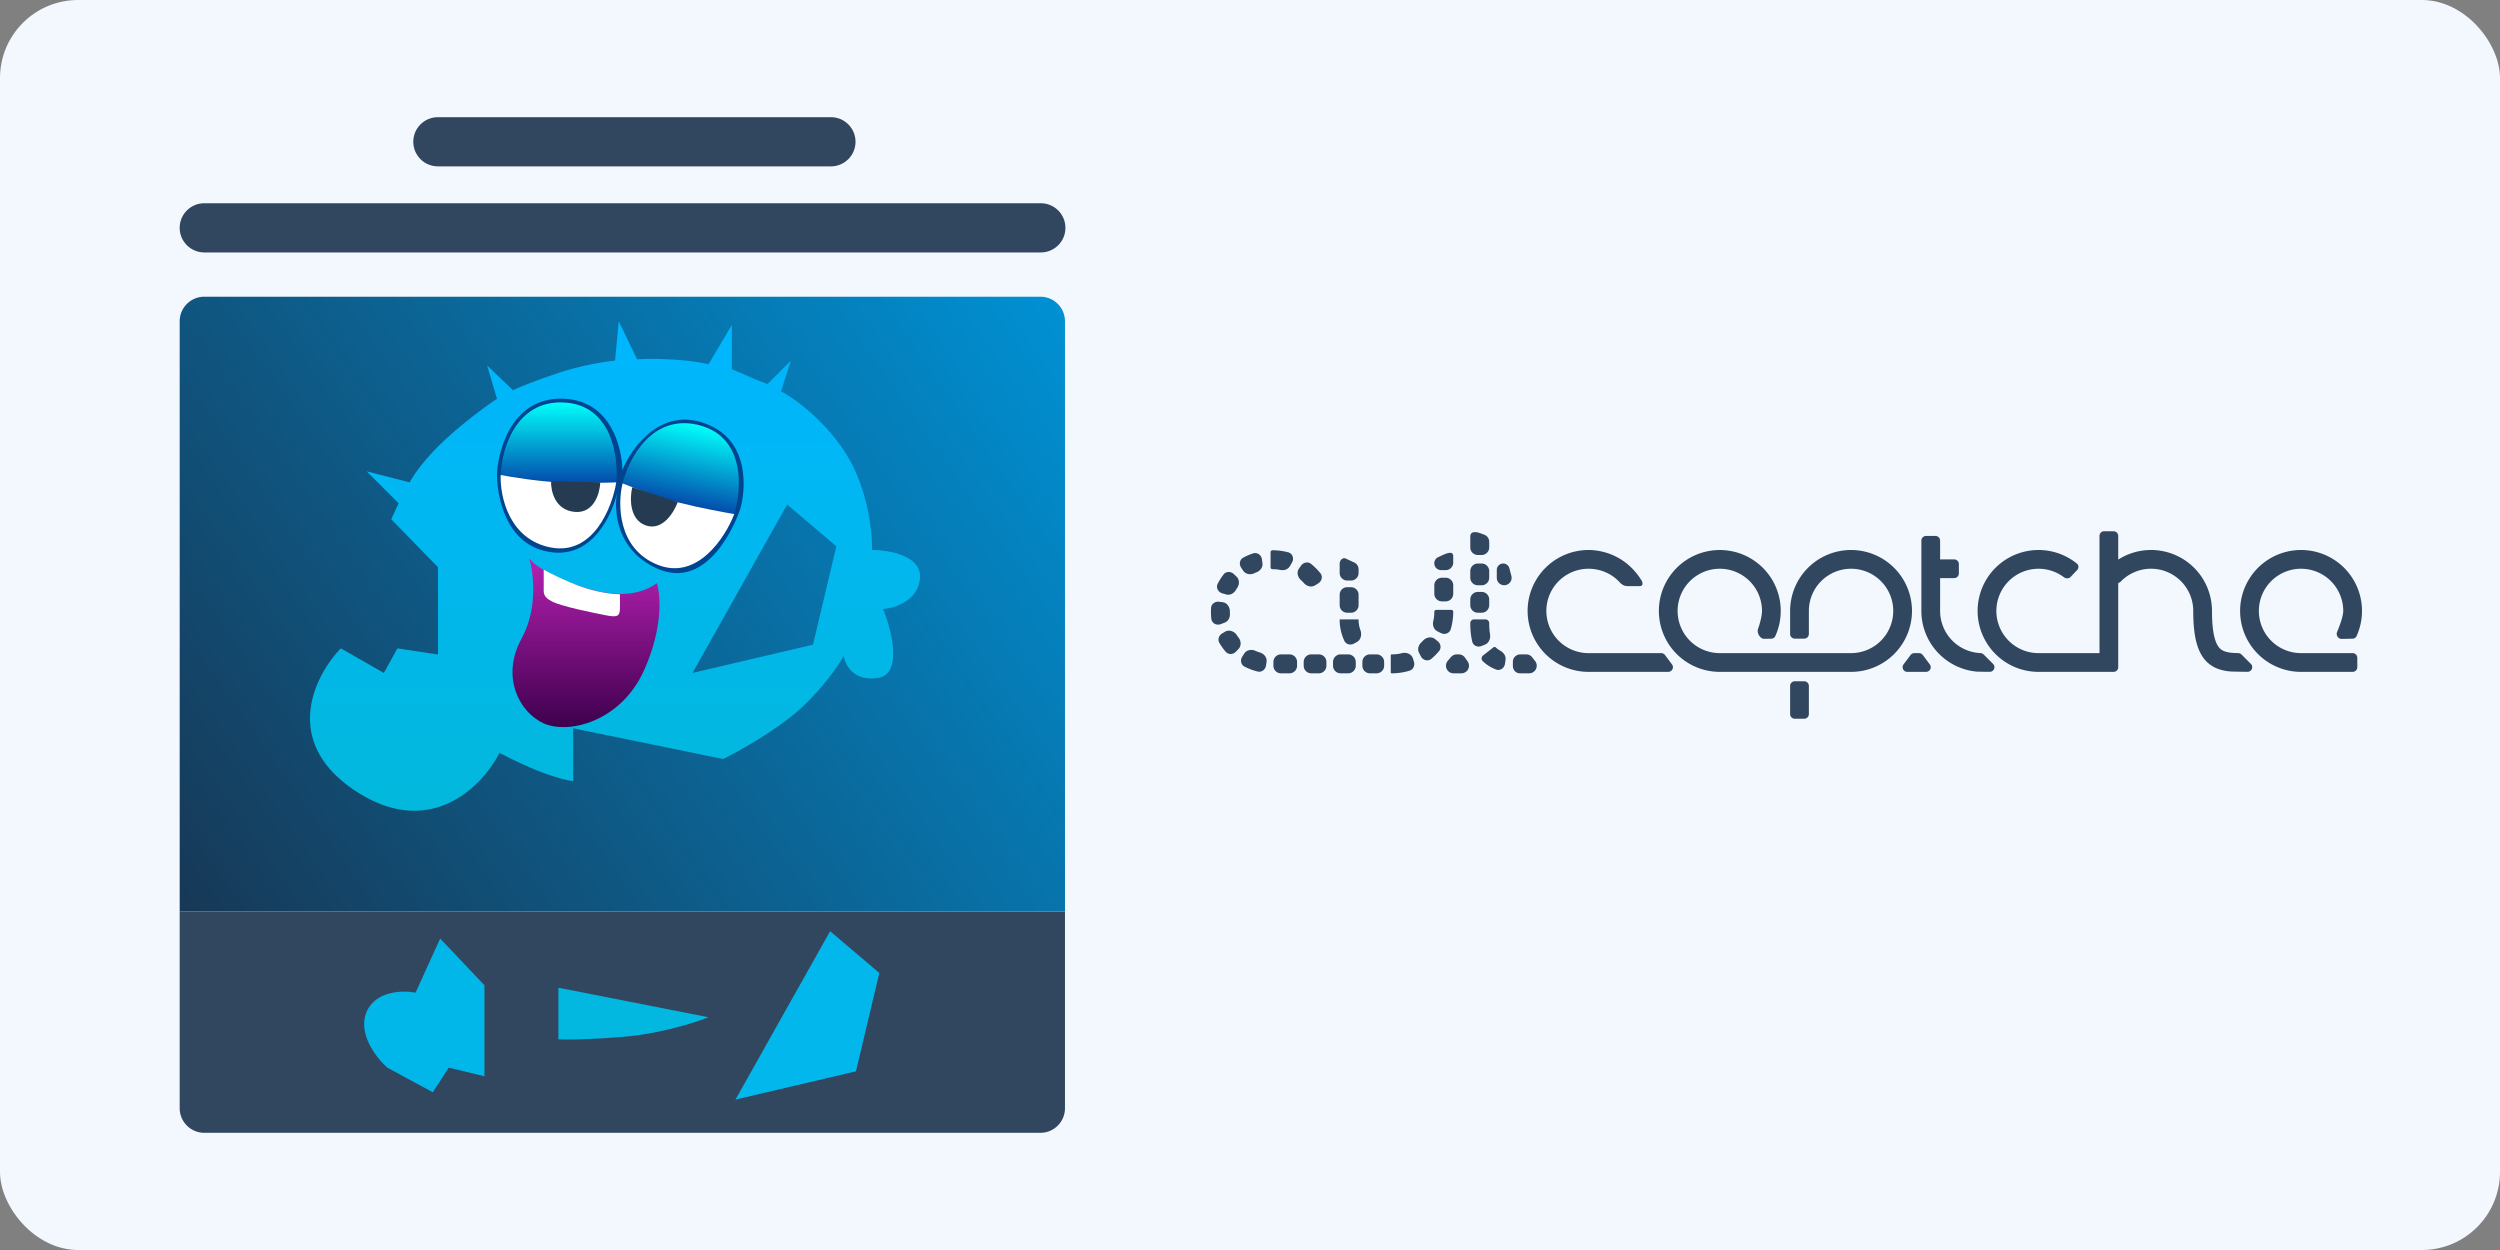
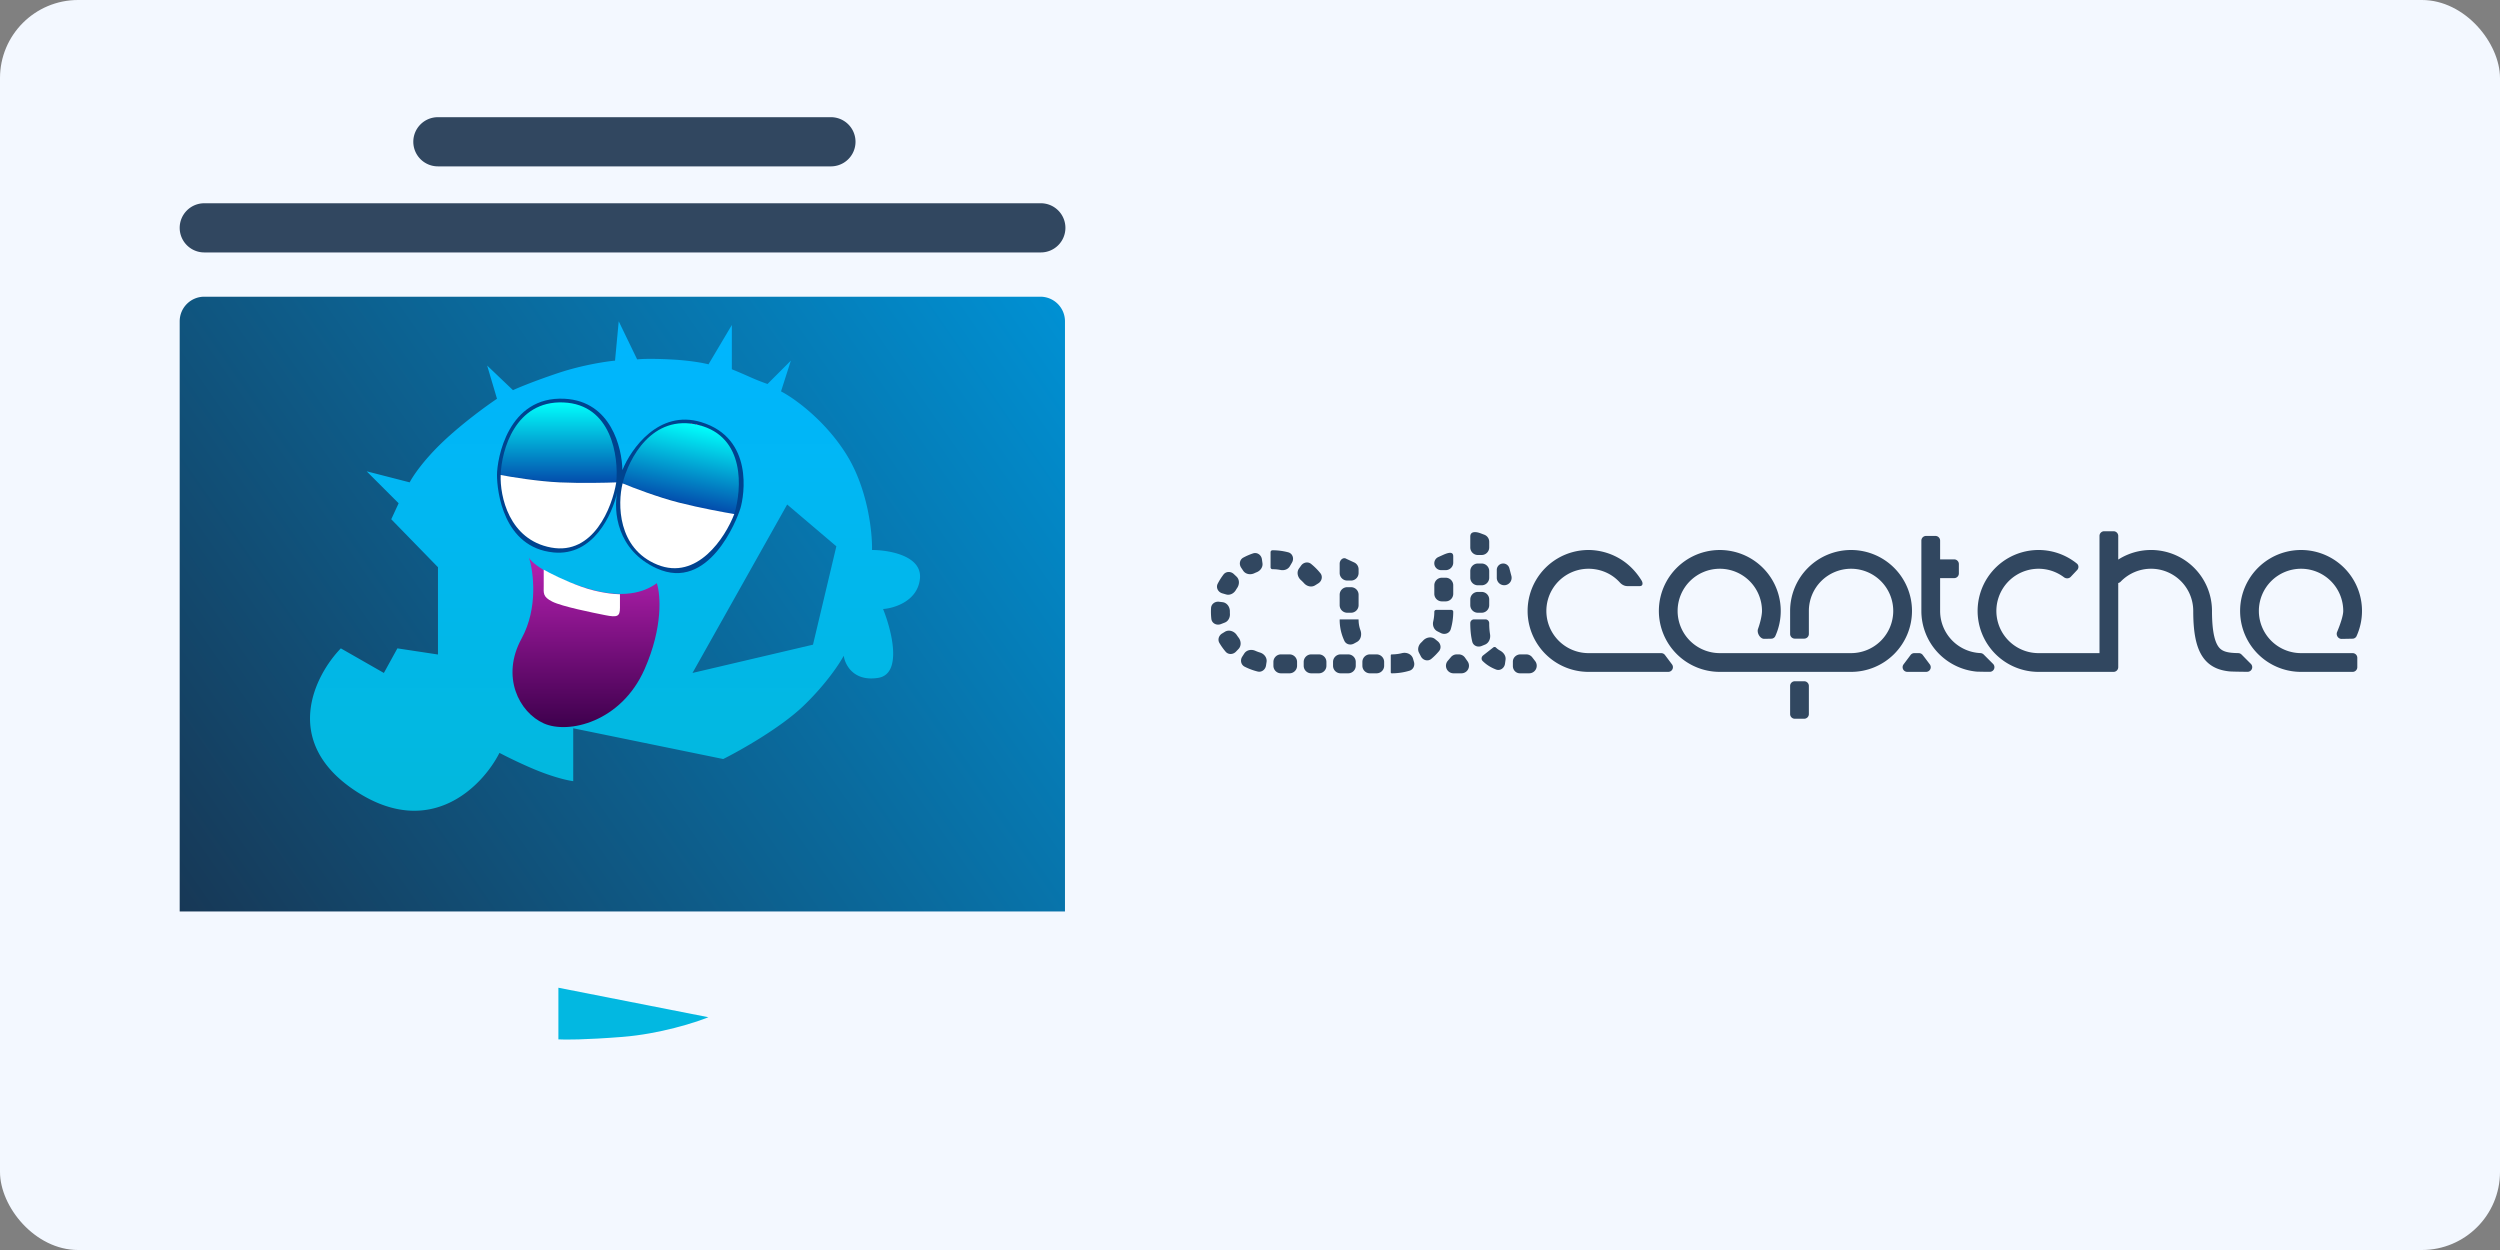
<svg xmlns="http://www.w3.org/2000/svg" width="320" height="160" fill="none">
  <rect width="100%" height="100%" fill="#808080" stroke="none" />
  <rect width="320" height="160" rx="10" fill="#F3F8FF" />
-   <path d="M23 116.671h113.317v25.181a3.147 3.147 0 0 1-3.148 3.148H26.148A3.148 3.148 0 0 1 23 141.852v-25.181z" fill="#314760" />
-   <path d="m112.552 124.54-6.295-5.351-12.12 21.562 15.425-3.62 2.99-12.591z" fill="#01B7EC" />
  <path d="m90.676 130.206-19.201-3.777v6.61c.734.052 3.4.063 8.184-.315 4.784-.378 9.338-1.836 11.017-2.518z" fill="#02B8E1" />
-   <path d="m62.008 126.114-5.666-5.981-3.148 6.925c-1.626-.315-5.162-.252-6.295 2.518-1.133 2.77 1.312 5.876 2.675 7.083l5.824 3.147 2.046-3.147 4.564 1.101v-11.646z" fill="#01B7EA" />
  <path d="M23 41.126a3.148 3.148 0 0 1 3.148-3.148h107.021a3.148 3.148 0 0 1 3.148 3.148v75.545H23V41.126z" fill="url(#a)" />
  <path d="M52.903 18.148A3.148 3.148 0 0 1 56.051 15h50.363a3.148 3.148 0 0 1 0 6.295H56.051a3.148 3.148 0 0 1-3.148-3.147zM23 29.165a3.148 3.148 0 0 1 3.148-3.148h107.021a3.148 3.148 0 1 1 0 6.295H26.148A3.148 3.148 0 0 1 23 29.165zM271.135 68.6v3.026a7.8 7.8 0 0 1 12 6.574c0 2.973.467 4.202.959 4.74.415.451 1.056.639 2.392.658a.615.615 0 0 1 .425.178l1.2 1.2a.595.595 0 0 1-.425 1.016c-.963-.008-2.082-.025-2.364-.057-1.08-.12-2.157-.458-2.997-1.374-1.157-1.263-1.59-3.334-1.59-6.361a5.4 5.4 0 0 0-9.277-3.76.703.703 0 0 1-.323.19V85.4a.6.6 0 0 1-.6.6h-9.6a7.8 7.8 0 1 1 4.902-13.867c.257.208.267.59.039.83l-.823.873c-.228.241-.606.25-.87.05a5.4 5.4 0 1 0-3.248 9.715h7.8V68.599a.6.6 0 0 1 .6-.6h1.2a.6.6 0 0 1 .6.6zm-58.8 9.6a7.8 7.8 0 1 1 14.904 3.223.572.572 0 0 1-.515.33l-.9.018c-.54.01-.979-.77-.795-1.278.296-.816.506-1.769.506-2.293a5.4 5.4 0 1 0-5.4 5.4h16.8a5.4 5.4 0 1 0-5.4-5.4v2.946a.6.6 0 0 1-.6.6h-1.2a.6.6 0 0 1-.6-.6V78.2a7.8 7.8 0 1 1 7.8 7.8h-16.8a7.8 7.8 0 0 1-7.8-7.8zm82.2-7.8a7.8 7.8 0 1 0 0 15.6h6.6a.6.6 0 0 0 .6-.6v-1.2a.6.6 0 0 0-.6-.6h-6.6a5.4 5.4 0 1 1 5.4-5.4c0 .626-.411 1.796-.785 2.688-.175.419.134.901.587.892l1.387-.027a.572.572 0 0 0 .515-.33 7.8 7.8 0 0 0-7.104-11.023z" fill="#314760" />
  <path d="M203.335 70.4a7.8 7.8 0 1 0 0 15.6h10.2a.6.6 0 0 0 .48-.96l-.9-1.2a.602.602 0 0 0-.48-.24h-9.3a5.4 5.4 0 1 1 0-10.8c1.22 0 2.792.421 4.003 1.754.355.39.727.468.97.468h1.575c.445 0 .416-.428.242-.71-1.938-3.15-4.934-3.912-6.79-3.912zm42.6 7.8v-9a.6.6 0 0 1 .6-.6h1.2a.6.6 0 0 1 .6.6v2.4h1.8a.6.6 0 0 1 .6.6v1.2a.6.6 0 0 1-.6.6h-1.8v4.2a5.4 5.4 0 0 0 5.151 5.394.636.636 0 0 1 .424.182l1.2 1.2a.594.594 0 0 1-.424 1.017 55.455 55.455 0 0 1-1.664-.025 7.8 7.8 0 0 1-7.087-7.768zm-16.8 9.6a.6.6 0 0 1 .6-.6h1.2a.6.6 0 0 1 .6.6v3.6a.6.6 0 0 1-.6.6h-1.2a.6.6 0 0 1-.6-.6v-3.6zm15-1.8h2.4a.6.6 0 0 0 .48-.96l-.9-1.2a.602.602 0 0 0-.48-.24h-.6a.6.6 0 0 0-.48.24l-.9 1.2a.6.6 0 0 0 .48.96zM189.65 71.04a.97.97 0 0 0 .969-.969v-.721a.968.968 0 0 0-.629-.908l-.484-.182c-.634-.237-1.31-.254-1.31.423v1.388c0 .535.434.97.969.97h.485zm-.485 1.09a.97.97 0 0 0-.969.97v.848c0 .535.434.97.969.97h.485a.97.97 0 0 0 .969-.97V73.1a.97.97 0 0 0-.969-.97h-.485zm0 3.635a.97.97 0 0 0-.969.97v.727a.97.97 0 0 0 .969.969h.485a.97.97 0 0 0 .969-.97v-.726a.97.97 0 0 0-.969-.97h-.485zm1.454 3.998a.485.485 0 0 0-.484-.484h-1.454a.485.485 0 0 0-.485.484c0 .85.075 1.649.255 2.377.127.516.695.75 1.187.55l.442-.18c.502-.205.738-.786.646-1.32a8.445 8.445 0 0 1-.107-1.427zm-.779 4.129c-.227.178-.268.509-.064.713.49.49 1.071.846 1.724 1.095.525.2 1.062-.185 1.139-.741l.071-.515c.068-.491-.26-.933-.697-1.168a2.23 2.23 0 0 1-.524-.384.253.253 0 0 0-.333-.03l-1.316 1.03zm4.777-.131c-.519 0-.969.407-.969.926v.565c0 .506.39.93.896.932h1.19a.97.97 0 0 0 .768-1.56l-.373-.484a.968.968 0 0 0-.768-.379h-.744zm-29.239-11.756c.295-.505.079-1.16-.486-1.31a7.893 7.893 0 0 0-2.017-.26.244.244 0 0 0-.242.246v1.94c0 .132.11.237.242.237.359 0 .709.034 1.049.1.456.09.942-.079 1.177-.48l.277-.473zm.898.759c-.331.461-.19 1.103.234 1.482.146.131.286.27.417.416.359.398.951.545 1.405.262l.412-.256c.454-.282.598-.885.262-1.301a7.887 7.887 0 0 0-1.187-1.187c-.399-.322-.976-.206-1.275.21l-.268.374zm-5.878-1.932c.527-.174 1.051.204 1.127.753l.071.504c.07.502-.265.966-.736 1.153a5.607 5.607 0 0 0-.31.135c-.497.234-1.119.13-1.423-.327l-.263-.394c-.292-.437-.184-1.033.278-1.282a7.806 7.806 0 0 1 1.256-.542zm-3.951 5.113c-.536-.155-.835-.734-.58-1.231.212-.413.46-.805.739-1.171.321-.421.931-.432 1.316-.07l.348.327c.397.373.401.996.094 1.447a6.137 6.137 0 0 0-.185.291c-.255.432-.757.69-1.239.55l-.493-.143zm-1.396 3.265a7.874 7.874 0 0 1-.036-1.388c.031-.514.508-.861 1.018-.799l.458.056c.562.069.938.605.932 1.171v.06c0 .093.002.185.007.277.024.471-.22.935-.661 1.105l-.504.195c-.541.21-1.149-.1-1.214-.677zm3.146 4.207c-.366.38-.973.402-1.316 0a7.948 7.948 0 0 1-.798-1.119c-.247-.42-.08-.949.336-1.204l.368-.226c.517-.317 1.193-.08 1.525.427.073.111.15.22.231.325.332.434.363 1.06-.017 1.454l-.329.343zm1.113 1.916c-.471-.24-.591-.837-.304-1.28l.259-.402c.295-.458.909-.573 1.407-.353.198.088.402.164.612.228.528.16.92.658.836 1.203l-.072.467c-.079.518-.558.885-1.067.76a7.837 7.837 0 0 1-1.671-.623zm6.715-.118a.97.97 0 0 1-.969.97h-1.091a.97.97 0 0 1-.969-.97v-.484a.97.97 0 0 1 .969-.97h1.091a.97.97 0 0 1 .969.97v.484zm1.817.97a.97.97 0 0 1-.969-.97v-.484a.97.97 0 0 1 .969-.97h.97a.97.97 0 0 1 .969.97v.484a.97.97 0 0 1-.969.97h-.97zm5.695-.97a.97.97 0 0 1-.97.97h-.969a.97.97 0 0 1-.969-.97v-.484a.97.97 0 0 1 .969-.97h.969a.97.97 0 0 1 .97.97v.484zm1.817.97a.97.97 0 0 1-.969-.97v-.484a.97.97 0 0 1 .969-.97h.848a.97.97 0 0 1 .969.97v.484a.97.97 0 0 1-.969.97h-.848zm5.636-1.454c.136.47-.099.976-.568 1.118a7.869 7.869 0 0 1-2.282.336.12.12 0 0 1-.121-.121v-2.181a.12.12 0 0 1 .121-.121c.456 0 .899-.056 1.323-.162.585-.146 1.237.134 1.405.713l.122.418zm2.224-.399c-.435.367-1.078.192-1.34-.314l-.241-.467c-.224-.433-.085-.958.268-1.294a5.37 5.37 0 0 0 .255-.26c.4-.436 1.083-.562 1.541-.187l.342.28c.385.314.474.874.156 1.256a7.915 7.915 0 0 1-.981.986zm2.559-6.265c.134 0 .242.109.242.243 0 .772-.111 1.52-.318 2.225-.157.531-.764.747-1.259.5l-.453-.227c-.456-.228-.648-.769-.533-1.265.092-.396.14-.81.14-1.233 0-.134.109-.243.243-.243h1.938zm.242-2.059a.97.97 0 0 1-.969.969h-.484a.97.97 0 0 1-.97-.97v-1.09a.97.97 0 0 1 .97-.969h.484a.97.97 0 0 1 .969.97v1.09zm0-4.795c0-.705-.728-.447-1.37-.155l-.538.244a.877.877 0 0 0 .363 1.677h.576a.97.97 0 0 0 .969-.97v-.796zm5.573 1.738a.82.82 0 0 1 1.614-.207l.257.983a.95.95 0 1 1-1.871.24V72.95zM173.352 72a.97.97 0 0 1 .548.873v.47a.97.97 0 0 1-.969.968h-.485a.97.97 0 0 1-.969-.969V72.16c0-.513.485-.876.848-.634l1.027.475zm-1.875 5.462a.97.97 0 0 0 .969.969h.485a.97.97 0 0 0 .969-.97V76.13a.97.97 0 0 0-.969-.97h-.485a.97.97 0 0 0-.969.97v1.332zm2.423 1.865a.048.048 0 0 0-.048-.048h-2.327a.048.048 0 0 0-.048.048c0 .968.217 1.884.604 2.704.216.456.777.591 1.22.35l.385-.21c.514-.28.652-.952.451-1.502a3.886 3.886 0 0 1-.237-1.342zm13.162 6.858a.97.97 0 0 0 .794-1.525l-.34-.485a.968.968 0 0 0-.794-.413h-.258a.969.969 0 0 0-.739.341l-.412.485a.97.97 0 0 0 .739 1.597h1.01z" fill="#314760" />
  <path fill-rule="evenodd" clip-rule="evenodd" d="m50.867 82.99-1.731 3.148-5.509-3.148c-3.357 3.463-7.68 11.962 1.889 18.257 9.57 6.295 16.263-.629 18.414-4.879.997.525 3.494 1.763 5.509 2.518 2.014.756 3.462 1.05 3.934 1.102V93.22l19.201 3.935c2.204-1.102 7.334-3.998 10.23-6.767 2.896-2.77 4.669-5.457 5.194-6.453.157 1.154 1.259 3.336 4.407 2.833 3.147-.504 1.731-6.086.629-8.814 1.469-.105 4.47-1.039 4.722-3.935.252-2.895-3.987-3.62-6.138-3.62.052-2.255-.535-7.869-3.305-12.275-2.77-4.407-6.715-7.188-8.342-8.027l1.259-3.935-2.99 2.99a30.23 30.23 0 0 1-2.36-.944 74.427 74.427 0 0 0-2.204-.944v-5.666l-2.99 5.037c-.578-.158-2.361-.504-4.88-.63-2.518-.126-3.882-.053-4.249 0l-2.36-4.879-.473 5.036c-1.154.105-4.218.567-7.24 1.574-3.021 1.007-5.14 1.889-5.823 2.204l-3.305-3.148 1.26 4.25c-1.26.839-4.407 3.115-6.926 5.508-2.518 2.392-3.882 4.459-4.249 5.193l-5.509-1.416 4.093 4.092-.945 2.046 5.98 6.138v11.174l-5.193-.787zm49.891-18.414 6.296 5.351-2.991 12.591-15.424 3.62 12.119-21.562z" fill="url(#b)" />
  <path d="M66.763 81.731c2.14-3.903 1.521-8.551.944-10.387.263.734 2.96 2.707 7.87 4.092 4.91 1.385 7.397 0 8.498-.787.472 1.416.819 5.603-1.574 11.017-2.99 6.767-9.757 8.341-12.905 6.925-3.148-1.417-5.508-5.98-2.833-10.86z" fill="url(#c)" />
  <path d="M84.075 72.76c-5.164-2.336-5.545-7.363-5.072-9.748-.637 2.878-3.085 8.196-8.148 7.702-6.453-.63-7.24-7.869-7.24-9.915 0-2.046 1.384-10.14 8.657-9.758 5.98.315 7.344 6.348 7.397 9.129 1.101-2.729 4.658-7.775 10.072-6.139 6.768 2.047 5.509 9.444 5.037 11.018-.473 1.573-4.092 10.702-10.703 7.711z" fill="#00438F" />
  <path d="M69.596 74.964v-2.046c.734.42 2.739 1.448 4.879 2.203 2.14.756 4.144.944 4.879.944v1.732c0 1.101-.315 1.259-1.889.944-1.574-.315-5.508-1.102-6.767-1.731-1.26-.63-1.102-1.102-1.102-2.046z" fill="#fff" />
  <path d="M72.586 61.743c-3.4-.126-7.082-.682-8.498-.944.105-3.2 1.857-9.537 8.026-9.286 6.17.252 7.083 6.925 6.768 10.23-.682.053-2.896.126-6.296 0z" fill="url(#d)" />
  <path d="M70.54 70.085c-5.414-1.007-6.558-6.61-6.453-9.286 1.364.262 4.785.819 7.555.944 2.77.126 5.98.053 7.24 0-.525 3.2-2.928 9.349-8.342 8.342z" fill="#fff" />
  <path d="M87.823 64.52c-3.303-.812-6.797-2.104-8.13-2.648.751-3.112 3.752-8.962 9.743-7.464 5.99 1.498 5.53 8.218 4.551 11.39-.678-.087-2.86-.464-6.164-1.277z" fill="url(#e)" />
  <path d="M84.127 72.274c-5.097-2.085-5.08-7.803-4.435-10.402 1.283.534 4.52 1.772 7.206 2.457 2.687.686 5.846 1.265 7.09 1.469-1.163 3.027-4.764 8.56-9.86 6.476z" fill="#fff" />
-   <path d="m76.836 61.743-6.296-.157c-.052 1.207.472 3.683 2.99 3.935 2.519.251 3.253-2.414 3.306-3.778zm5.823 5.509c-2.14-.756-2.046-3.567-1.731-4.88l5.823 1.89c-.472 1.311-1.952 3.745-4.092 2.99z" fill="#243B52" />
  <defs>
    <linearGradient id="a" x1="23" y1="116.671" x2="136.317" y2="37.978" gradientUnits="userSpaceOnUse">
      <stop stop-color="#173856" />
      <stop offset="1" stop-color="#0091D4" />
    </linearGradient>
    <linearGradient id="b" x1="78.725" y1="41.126" x2="78.725" y2="103.776" gradientUnits="userSpaceOnUse">
      <stop stop-color="#00B6FF" />
      <stop offset="1" stop-color="#02B8DC" />
    </linearGradient>
    <linearGradient id="c" x1="75.008" y1="71.344" x2="75.008" y2="93.068" gradientUnits="userSpaceOnUse">
      <stop stop-color="#B721B2" />
      <stop offset="1" stop-color="#3E004D" />
    </linearGradient>
    <linearGradient id="d" x1="71.512" y1="51.506" x2="71.512" y2="61.813" gradientUnits="userSpaceOnUse">
      <stop stop-color="#D9D9D9" />
      <stop offset="0" stop-color="#01FFFC" />
      <stop offset="1" stop-color="#034CAC" />
    </linearGradient>
    <linearGradient id="e" x1="88.847" y1="54.279" x2="86.756" y2="64.371" gradientUnits="userSpaceOnUse">
      <stop stop-color="#D9D9D9" />
      <stop offset="0" stop-color="#01FFFC" />
      <stop offset="1" stop-color="#034CAC" />
    </linearGradient>
  </defs>
</svg>